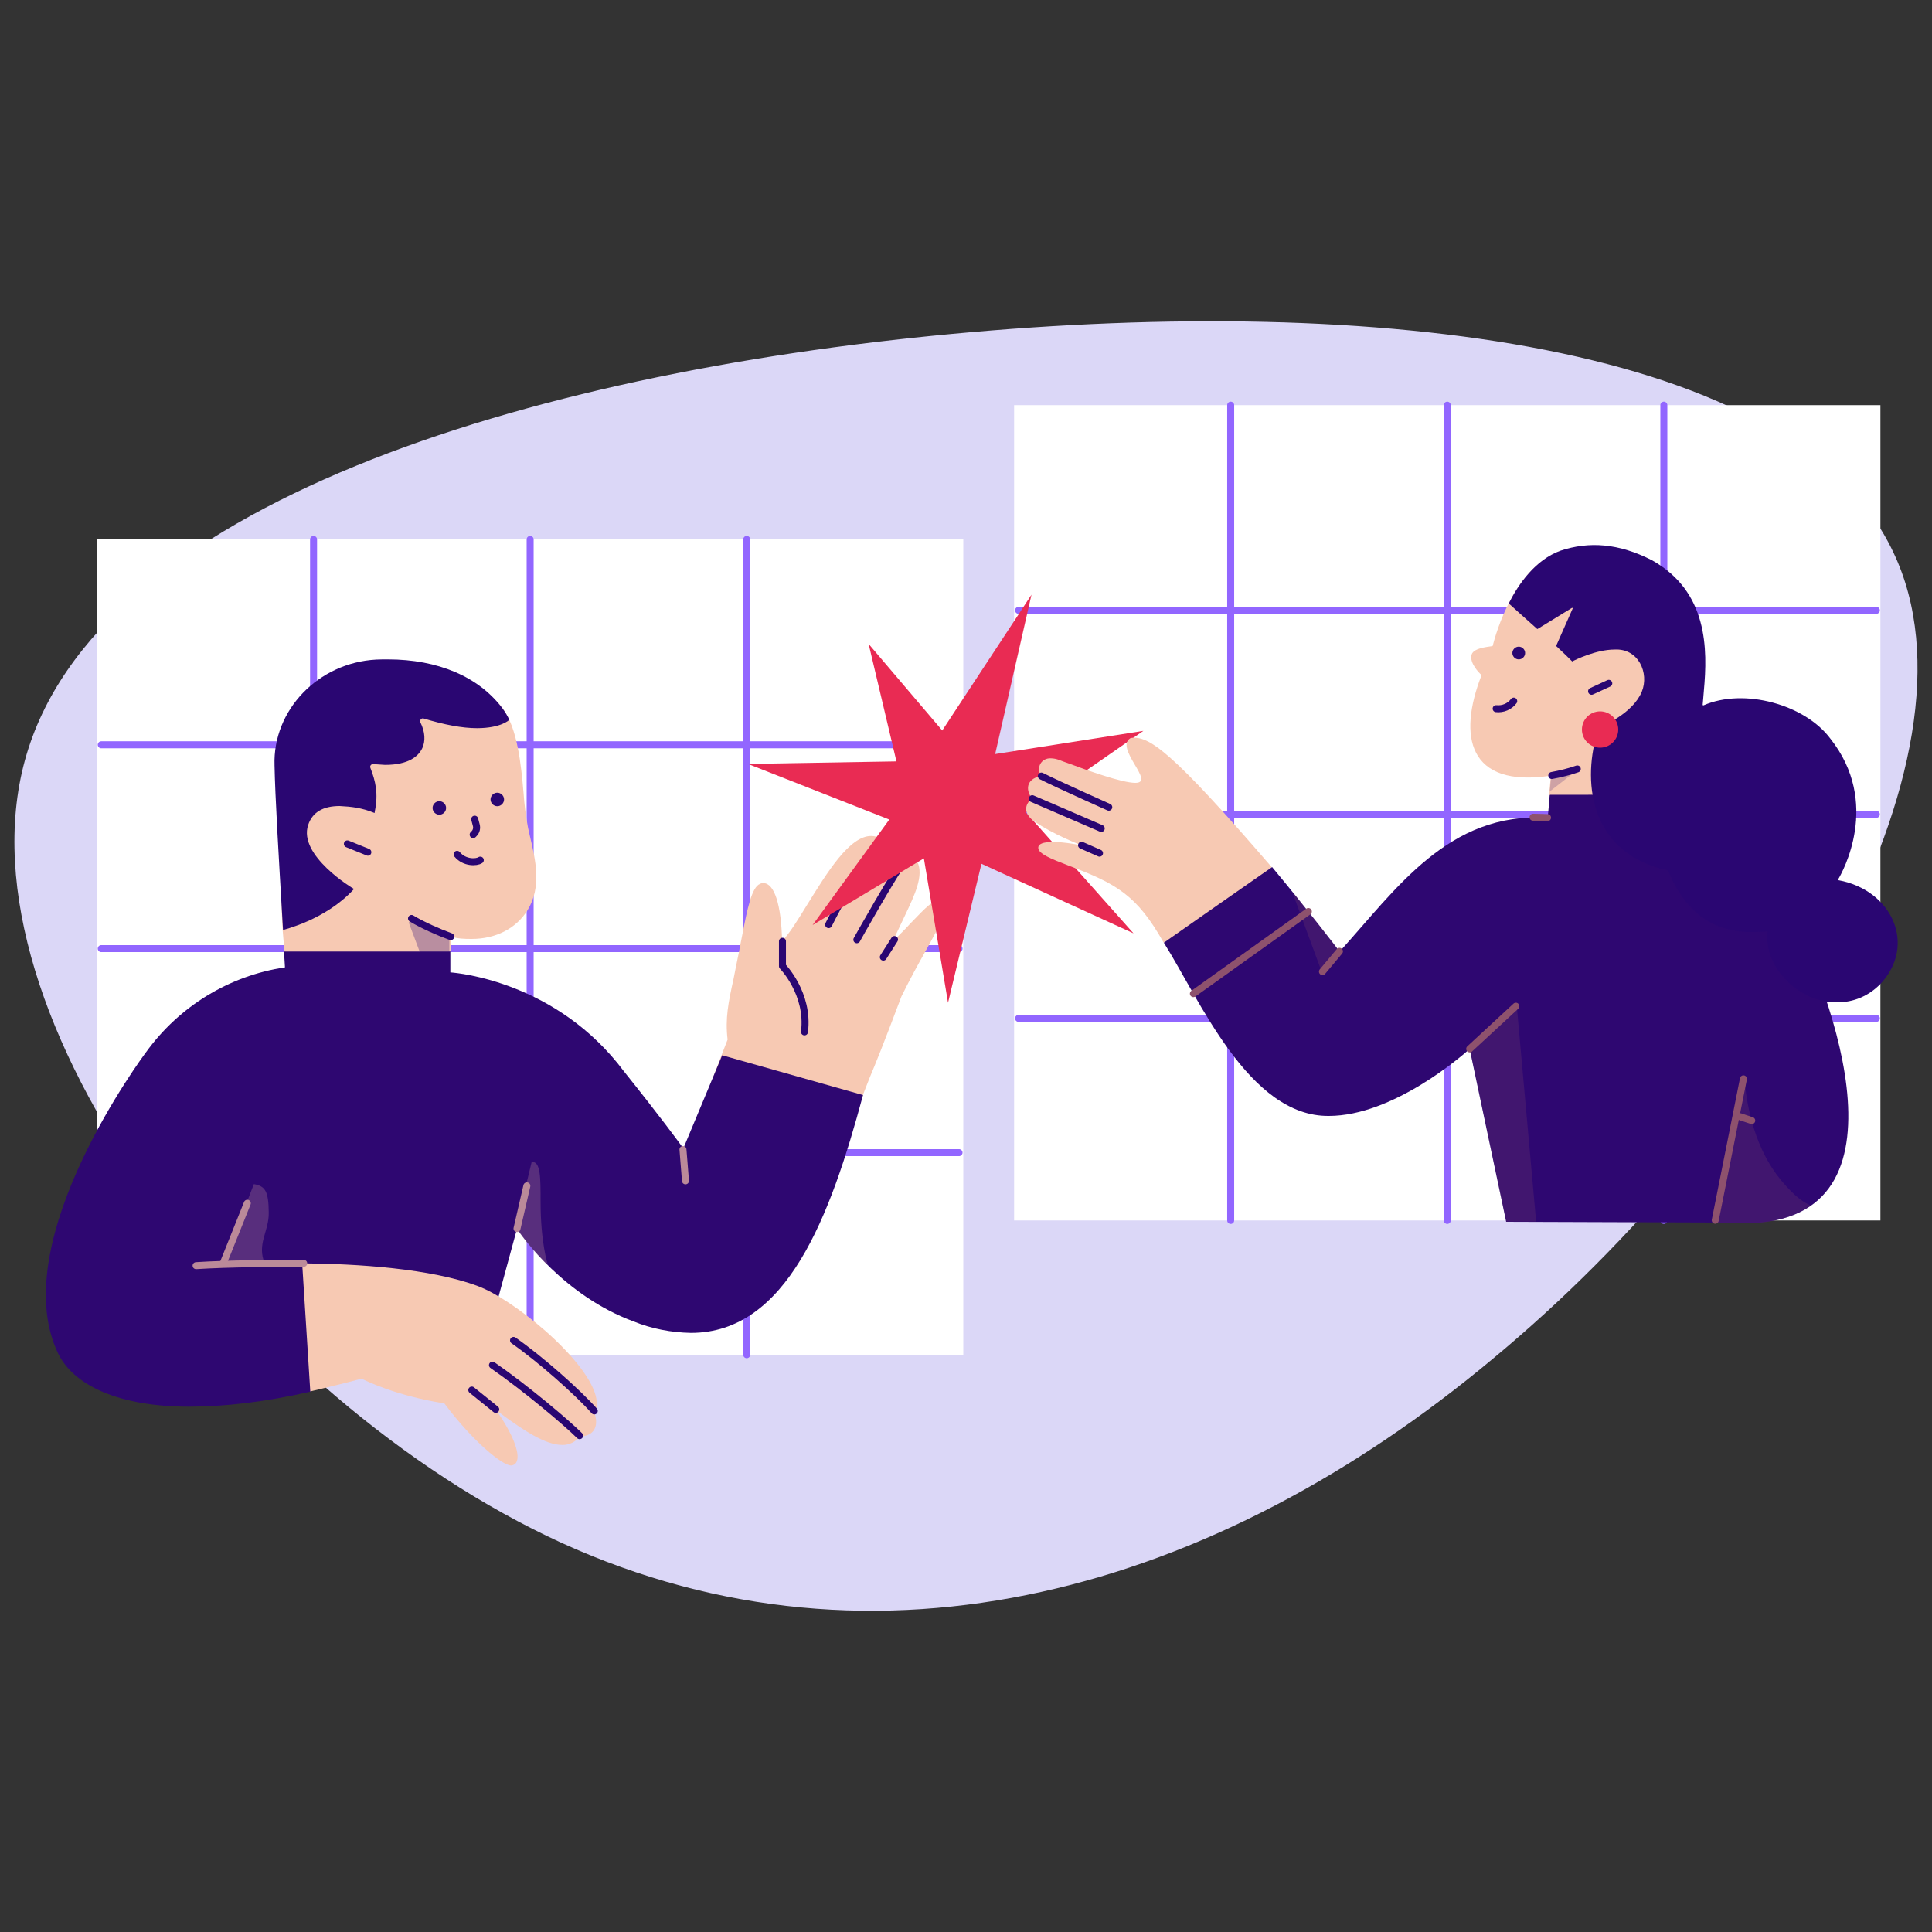
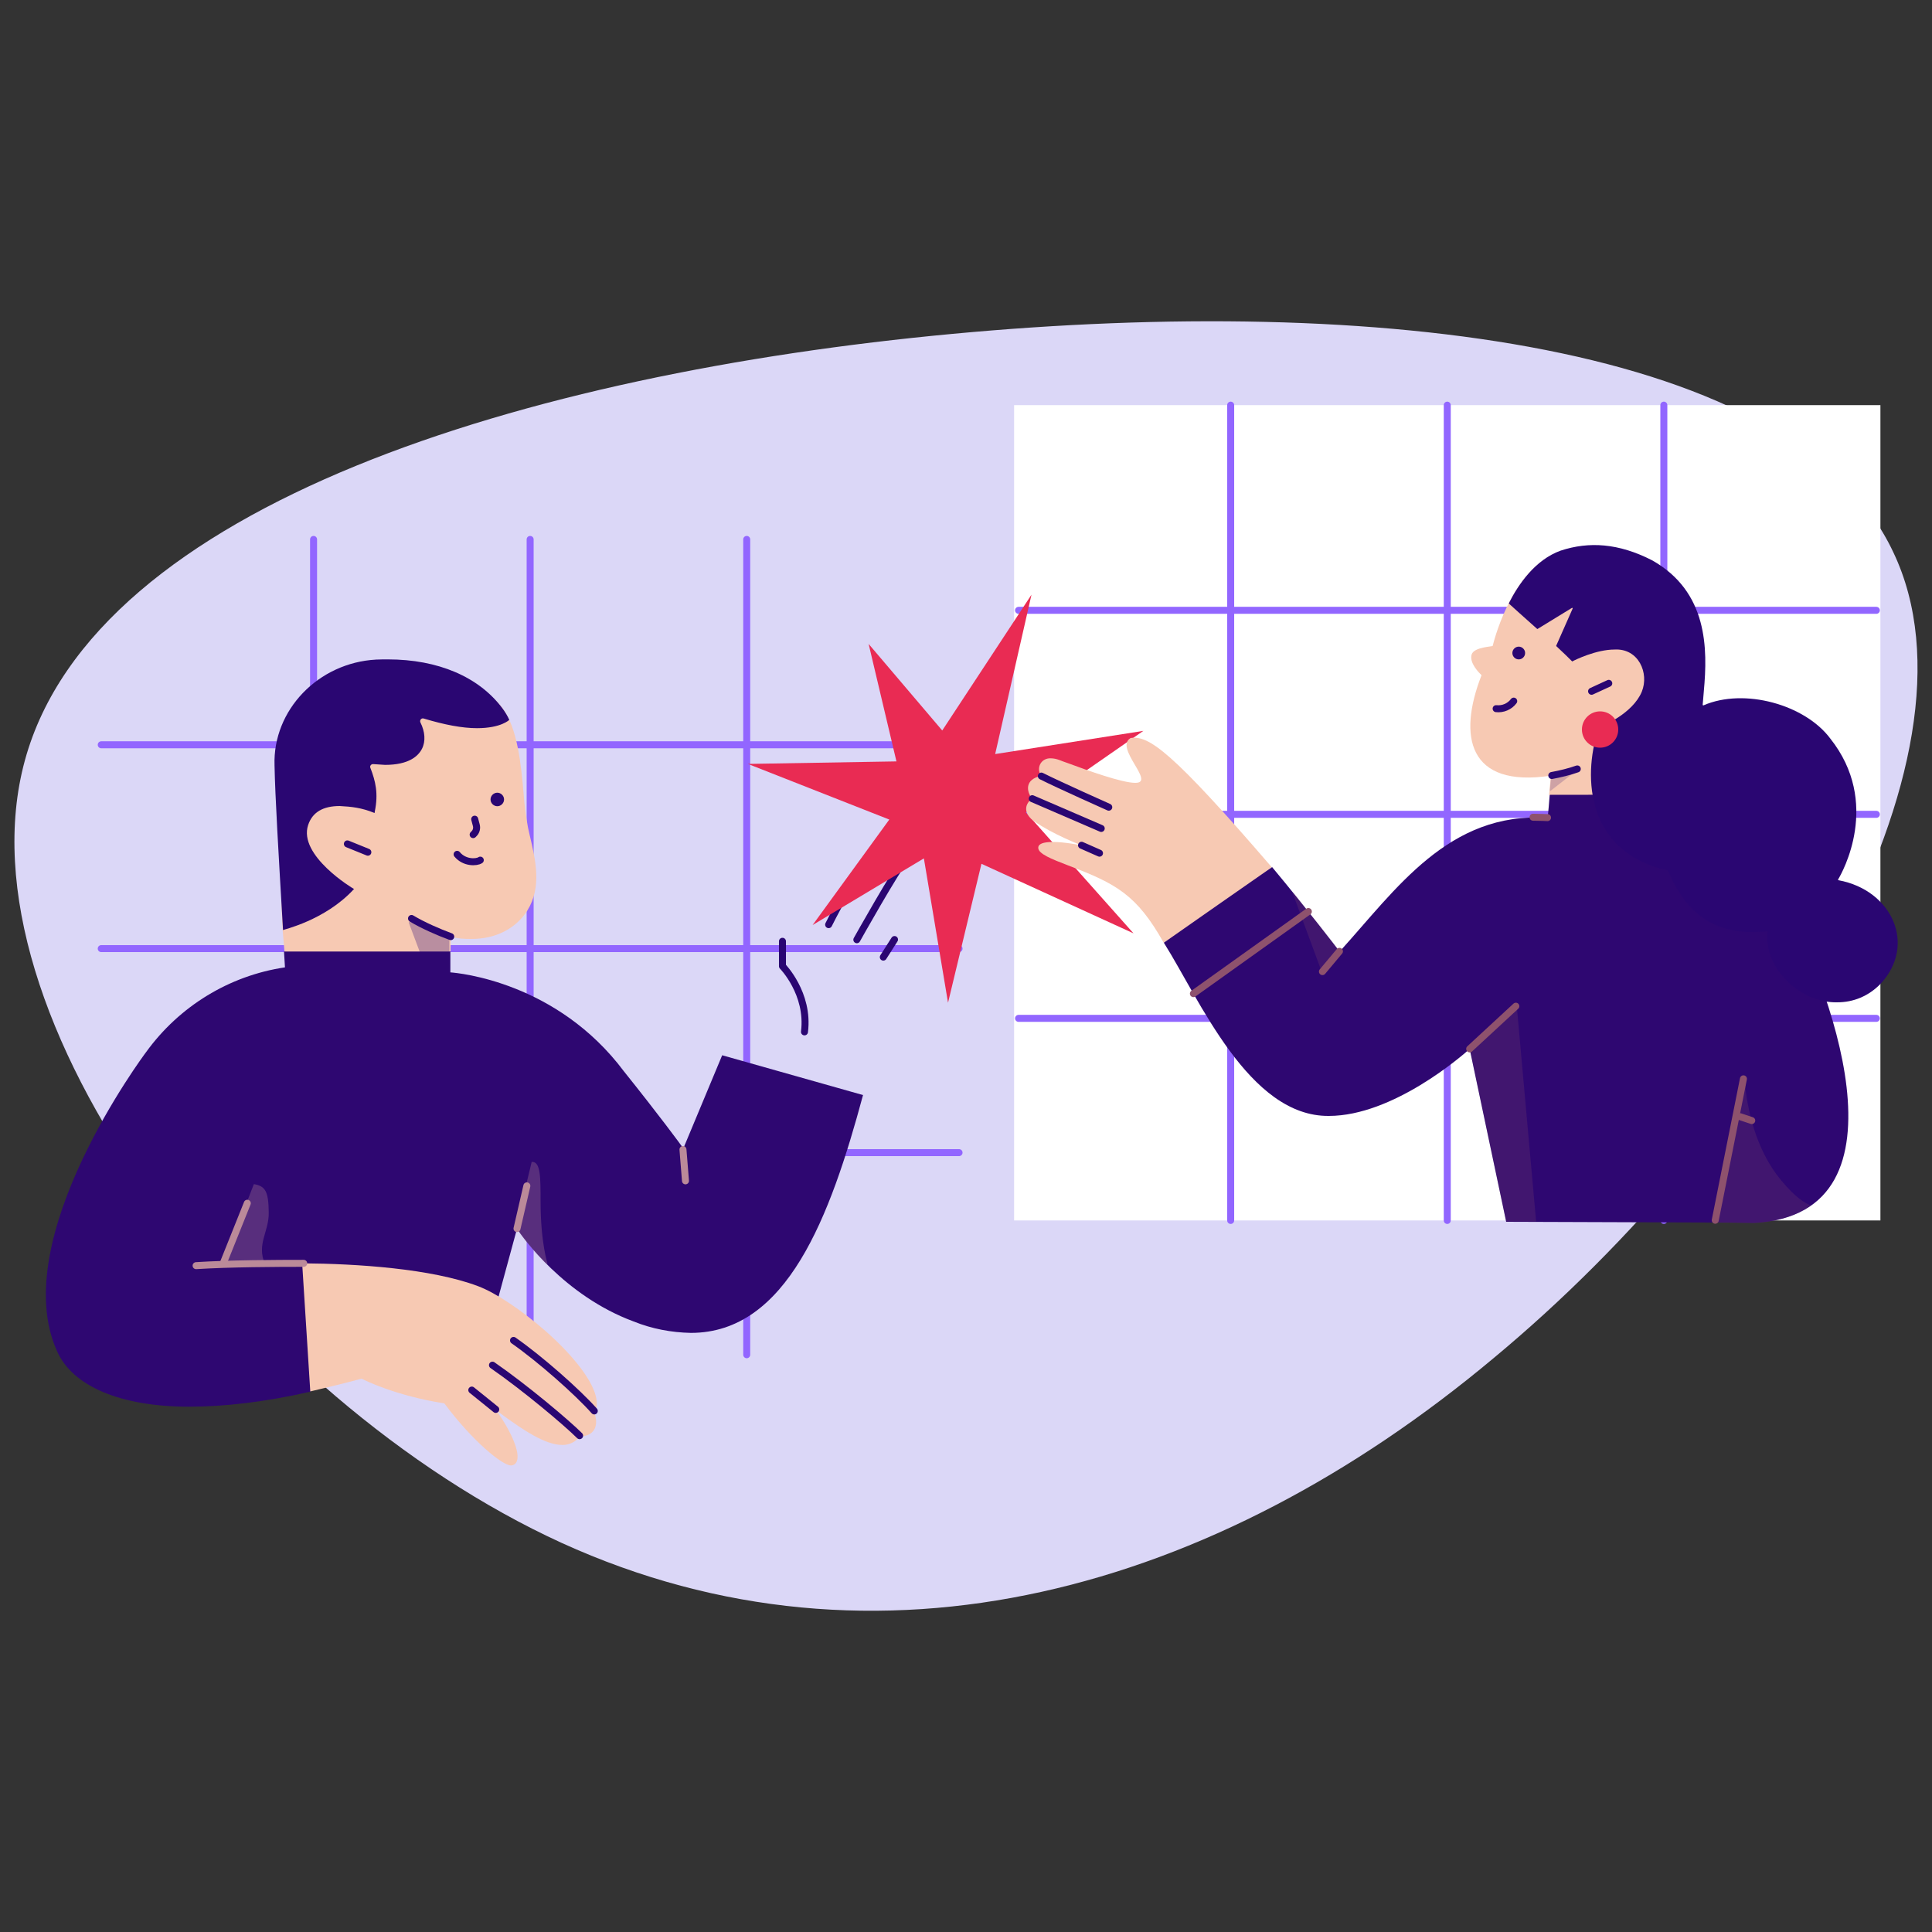
<svg xmlns="http://www.w3.org/2000/svg" version="1.1" id="Livello_1" x="0px" y="0px" viewBox="0 0 1000 1000" style="enable-background:new 0 0 1000 1000;" xml:space="preserve">
  <rect x="0" y="0" width="1000" height="1000" fill="#333333" stroke="none" />
  <style type="text/css">
	.st0{fill:#DBD7F7;}
	.st1{fill:#FFFFFF;}
	.st2{fill:none;stroke:#9266FF;stroke-width:3.619;stroke-linecap:round;stroke-linejoin:round;}
	.st3{fill:#F7C9B3;}
	.st4{fill:#2A0672;}
	.st5{fill:none;stroke:#2A0672;stroke-width:3.619;stroke-linecap:round;stroke-linejoin:round;}
	.st6{opacity:0.3;fill:#2A0672;enable-background:new    ;}
	.st7{fill:#2E0771;}
	.st8{fill:none;stroke:#BB8A99;stroke-width:3.619;stroke-linecap:round;stroke-linejoin:round;}
	.st9{opacity:0.3;fill:#BB8A99;enable-background:new    ;}
	.st10{fill:#E92B53;}
	.st11{opacity:0.2;fill:#8E526D;enable-background:new    ;}
	.st12{opacity:0.2;fill:#2A0672;enable-background:new    ;}
	.st13{fill:none;stroke:#8E526D;stroke-width:3.619;stroke-linecap:round;stroke-linejoin:round;}
</style>
  <g id="a">
</g>
  <g id="b">
    <g id="c">
      <path class="st0" d="M980,285.9c51.4,107.8-63,297.7-207.2,417.3C628.8,823.6,454.1,873,290.7,798.6    C128.1,724.2-23.4,526,12.9,393.5s260.3-200.2,480.2-220.7C713,152.2,929.4,178,980,285.9z" />
      <g>
-         <path class="st1" d="M498.6,279.2H50.2v422h448.4V279.2z" />
+         <path class="st1" d="M498.6,279.2H50.2v422V279.2z" />
        <path class="st2" d="M162.3,279.2v422" />
        <path class="st2" d="M274.4,279.2v422" />
        <path class="st2" d="M386.5,279.2v422" />
        <path class="st2" d="M496.4,385.5h-444" />
        <path class="st2" d="M496.4,491h-444" />
        <path class="st2" d="M496.4,596.6h-444" />
      </g>
      <g>
        <path class="st1" d="M973.3,209.7H524.9v422h448.4V209.7z" />
        <path class="st2" d="M637,209.7v422" />
        <path class="st2" d="M749.1,209.7v422" />
        <path class="st2" d="M861.2,209.7v422" />
        <path class="st2" d="M971.2,315.9h-444" />
        <path class="st2" d="M971.2,421.5h-444" />
        <path class="st2" d="M971.2,527.1h-444" />
      </g>
      <g>
        <path class="st3" d="M233.2,492.5l0.1-7.7c3.8,1.1,7,1.2,10.8,1.2c12.5,0,23-5.4,28.9-14.8c7.5-12.1,4.3-25.8,1.1-39.2     c-0.3-1.2-0.5-2.4-0.8-3.6c-1.1-5.9-1.9-11.8-2.3-17.8c-1.3-14.9-3.1-33.5-10.9-44.1c-12.2-16.4-27.7-5.2-53.7-5.2     c-2,0-10.5-1.6-12.5-1.5c-29.9,1.6-45.8,9.1-44.8,37.8c0.5,17.2-5.5,41.4-2.8,83.8l1.1,13l35.3,12.2L233.2,492.5L233.2,492.5z" />
        <path class="st4" d="M183,460.4l0.3-0.3L183,460c-0.3-0.1-28.8-17.2-23.5-33c2.2-6.6,7.7-9.8,16.3-9.8c6.1,0.3,11.4,0.9,17.8,3.5     l0.3,0.1l0.1-0.8c1.9-9.3,0.4-15.6-2.3-22.6c-0.4-0.9,0.4-2,1.5-1.9c2,0.1,4,0.3,6.1,0.4c12.4,0,17.2-4.6,19.1-8.3     c2-3.9,1.6-8.9-0.8-13.7c-0.5-1.1,0.5-2.4,1.7-2c10.6,3.2,19.9,5,27.6,5c12.5,0,16.7-4.3,16.7-4.3c-0.8-1.9-2.3-4.3-3.5-5.9     c-12.2-16.4-33.4-25.4-59.3-25.4c-2,0-4,0-6.1,0.1c-29.9,1.6-53.6,26.1-52.6,54.8c0.3,15.7,2,44.7,4.4,85.2     C146.4,481.2,168.1,476.5,183,460.4L183,460.4z" />
        <path class="st5" d="M233.3,484.8c-6.3-2.3-14.5-5.9-20.3-9.4" />
        <path class="st5" d="M190.4,441.1l-10.6-4.3" />
        <path class="st5" d="M245.7,424l0.8,3c0.5,1.7,0,3.5-1.3,4.7l-0.3,0.3" />
        <path class="st5" d="M248.6,445.2c-1.9,1.3-8.2,1.6-12-3" />
-         <path class="st4" d="M227.4,421.7c-1.9,0-3.5-1.6-3.5-3.5s1.6-3.5,3.5-3.5c1.9,0,3.5,1.6,3.5,3.5     C230.9,420.1,229.3,421.7,227.4,421.7z" />
        <path class="st4" d="M257.4,417.3c-1.9,0-3.5-1.6-3.5-3.5s1.6-3.5,3.5-3.5c1.9,0,3.5,1.6,3.5,3.5     C260.9,415.7,259.3,417.3,257.4,417.3z" />
-         <path class="st3" d="M445.1,570.9c2.1-5.9,3.5-9,5.2-13.5c2.8-6.7,6.6-15.9,16.3-41.7c4.4-8.9,8.6-16.6,12.4-23.3     c7.7-13.9,12.2-22.2,9.7-24.9c-0.7-0.7-1.5-1.1-2.6-1.1c-3.8,0-5.8,2.2-15.1,11.8c-1.3,1.5-5.2,5.5-7.7,7.9     c-0.3,0.3-0.7,0-0.5-0.4c1.5-3.2,4.2-8.9,5.4-11.4c5.2-11,10.1-21,6.6-28.3c-0.9-1.9-2.7-3.2-4.7-3.6c-0.1-6.1-3-9.7-7.7-9.7     c-2.2,0.1-4.2,0.7-6.1,1.6c-1.6-1.1-3.5-1.6-5.4-1.6c-11.2,0-22.7,18.8-33,35.4c-4.8,7.8-9.3,15.2-13.1,19c-0.4-18.8-4-30-9.7-30     c-0.7,0-1.2,0.1-1.7,0.4c-4.3,1.6-6.6,13-9.2,26.4c-0.5,2.8-1.2,5.8-1.7,8.8c-1.1,5.2-2,9.8-2.8,13.9     c-2.7,12.2-4.4,20.5-3.1,31.5c-4.3,10.9-8.5,22.2-12.2,32l-0.7,1.9L445.1,570.9L445.1,570.9z" />
        <path class="st5" d="M405,487.2v12.9c0,0,13.9,14.1,11.4,34" />
        <path class="st5" d="M455.4,434.7c-14.5,19.5-26.5,43.9-26.5,43.9" />
        <path class="st5" d="M470,442.5c-6.5,8.1-26.5,43.9-26.5,43.9" />
        <path class="st5" d="M463,486.3l-5.8,9.1" />
        <path class="st6" d="M232.6,494.2v-9.7l-2.6-0.7c-6.9-2-11.4-4-18-7l-0.4,0.8L220,500L232.6,494.2z" />
        <path class="st7" d="M97.8,728.1c18.3,0,39.3-2.4,63-7.8l0.8-1.2l-1.9-26.1h92.4l15.5-57c2.8,4.3,24.4,34.7,60.4,48     c9.4,3.8,19.5,5.7,29.6,5.9c49.6,0,72.1-59.9,89.1-123.1l-72.9-20.6l-20.1,48.2c-1.7-2.4-12.2-16.7-30.7-39.8     c-34.7-46.4-85.7-51-89.9-51.3v-10.8h-86.1l0.5,8.2c-28.9,4.3-54.8,20.2-71.9,43.9c-0.7,0.9-72.3,96.7-46.1,154.7     C37.5,717.6,62.6,728.1,97.8,728.1L97.8,728.1z" />
        <path class="st8" d="M267.6,635.9l5.1-22.1" />
        <path class="st9" d="M283.4,654.1c0-0.1-3.6-10.9-3.6-32.2c0-12.4,0-20.5-4.3-20.5h-0.3l-8.2,33.9v0.1c4.6,6.7,10,13,15.7,18.8     L283.4,654.1L283.4,654.1z" />
        <path class="st8" d="M128,622.8l-12.5,31.2" />
        <path class="st3" d="M264.4,758.5h0.3c1.2-0.1,2.4-0.9,2.8-2.2c1.7-4.3-2.3-14.4-10.4-26c1.5,0.9,3,2,4.4,3.1     c9.1,6.5,20.6,14.5,29.5,14.5c3.6,0.1,7-1.6,9.1-4.4c3.2,0,5.7-1.1,7.1-3c1.6-2.2,1.8-5.4,0.5-9c1.6-2.8,1.6-6.5,0.1-10.8     c-3-8.6-12.4-20.3-25.7-32c-12.2-10.6-25.4-19.5-34.7-23c-24.2-9.1-62.7-11.6-90.7-11.8h-0.3l4.2,66.3c0,0,16.7-3.9,26.6-6.6     c1.3,0.7,17.4,8.8,42.8,12.8C244.6,746,260.1,758.5,264.4,758.5L264.4,758.5z" />
        <path class="st9" d="M137.2,654.5l-0.1-0.4c-4.4-10.2,2.2-16.7,2-26.5c-0.1-11-1.8-13.7-7.7-14.7l-16,41.2L137.2,654.5z" />
        <path class="st5" d="M307.6,730.3c-8.6-9.7-27.9-26.8-41.8-36.5" />
        <path class="st5" d="M300,743.1c-6.5-6.5-27.9-24.6-45.1-36.5" />
        <path class="st5" d="M256.6,729.5l-12.4-10" />
        <path class="st8" d="M353.5,595l1.3,16.2" />
        <path class="st8" d="M157.2,653.9c-14,0-38.5,0.1-55.7,1.2" />
      </g>
      <path class="st10" d="M508,447.1l78.7,36L531,420.5l60.8-42.2l-76.7,12l18.8-82.5l-46.2,70.3l-38.1-44.8l14.4,60.8l-76.9,1.3    l73.2,28.8l-39.7,54.6l57.6-34.5l12.5,74.7L508,447.1L508,447.1z" />
      <g>
        <path class="st3" d="M602.3,487.9c-13.9-24.7-24.5-30.5-49.3-39.9c-9.1-3.5-15.6-6.1-15.6-9.2c0-2,2.5-3,7.6-3     c6.3,0,14.4,1.7,14.7,1.7c-0.4-0.1-15.2-5.9-24.2-12.3c-6-4-5.2-9.1-1.3-11.8c-2.9-3.7-4-10,4.7-11.8c-2.8-4.2,0-9.3,5-9.1     c3.5,0.1,5,1.3,9.1,2.6c9.7,3.6,27.7,10.1,34.6,10.1c10.9,0.1-11.1-18.1-2.4-23.2c9.4-1.5,21.3,6.8,73,66.8     c0,0-13.1,11-27.2,20.8C617.1,479.3,602.3,487.9,602.3,487.9L602.3,487.9z" />
        <path class="st3" d="M802.6,401.5c-42.7,6.4-48.1-20.4-35.8-51.9c0-0.1,0-0.2-0.1-0.3c-0.9-0.8-6.3-6.1-5-10.5     c1.2-4,11.1-4.1,10.9-4.5c1.7-6.7,11.3-40.6,34.9-48.9c4.7-1.9,10.2,1.7,16.5,1.7c7.3,0,17.3-1,28.9,5.4     c28,15.5,23.6,44.4,21.8,65.1c-0.6,7.5,3.6,35.9,1.6,53.6c0,0.1-0.1,0.2-0.3,0.3l-57.1,5.6h-0.1l-16.8-5.5     c-0.1,0-0.2-0.2-0.2-0.3l0.9-9.5C803,401.6,802.8,401.4,802.6,401.5L802.6,401.5z" />
        <path class="st7" d="M894.2,632.8l-114.6-0.4c-0.1,0,0,0.1,0,0l-18.8-89c0-0.2-0.3-0.3-0.4-0.2c-3.7,3.3-39.4,34.4-72.6,34.4     c-41.4,0.4-66.9-60.3-85.3-89.5c-0.1-0.1-0.1-0.3,0.1-0.3c3.4-2.4,52.3-36.6,55.7-38.9c0.1-0.1,0.3-0.1,0.3,0.1     c17.8,21.4,32.8,40.9,34.6,43.3c0.1,0.1,0.3,0.1,0.4,0c29.1-32.1,56.2-72.2,107.2-69c0.2,0,0.3-0.1,0.3-0.2     c0.2-1.5,0.9-9.9,1-11.4c0-0.1,0.1-0.3,0.3-0.3l73.9-0.1c0.2,0,0.3,0.1,0.3,0.3c-0.6,5.5-1.2,11.2-1.6,12.6c0,0.1,0,0.3,0.2,0.3     c14.7,6.1,36.1,21.1,48.7,43.5c20.5,36.8,69.8,160.4-15.9,165L894.2,632.8C894.3,632.8,894.1,632.7,894.2,632.8L894.2,632.8z" />
        <path class="st11" d="M779.6,632.3L760.8,543c0-0.1,0-0.2,0.1-0.3c1.5-1.4,18.7-16.7,23.8-22c0.2-0.2,0.4-0.1,0.4,0.2l10,111.4     H779.6C779.6,632.5,779.4,632.3,779.6,632.3L779.6,632.3z" />
        <path class="st11" d="M892.1,612.3l10.3-54c0.1-0.3,0.4-0.3,0.5,0c1.3,15.4,5.7,36.5,18.9,52.5c7.7,9.3,12.6,12,15.3,13     c0.2,0.1,0.2,0.2,0,0.3c-12.5,8.6-27.8,8.9-29.2,9l-20.3-0.3C887.5,632.6,892.1,612.4,892.1,612.3z" />
        <path class="st12" d="M803.2,401.4c1-0.3,7-1.6,13.2-3.4c0.3-0.1,0.4,0.3,0.2,0.4l-14,10.9c-0.2,0.2-0.4,0-0.4-0.3l0.7-7.5     C803,401.5,803.1,401.4,803.2,401.4L803.2,401.4z" />
        <path class="st11" d="M669.5,462.2c11.1,13.5,17.5,22.2,23.8,30c0.1,0.1,0.1,0.3,0,0.3l-8.5,9.9c-0.5,0.6-0.7,0.5-0.8,0.3     l-14.9-40.4C669,462.2,669.4,462.1,669.5,462.2z" />
        <path class="st4" d="M950.9,518.8c-18.8,0.4-38.2-17.4-36-36.8l-0.6,0.1c-18.7,1.7-38.7-2.1-50.9-31.4c0-0.1-0.1-0.1-0.2-0.2     c-44.7-9.9-43.3-52.8-35.5-73.9c0-0.1,0.1-0.1,0.2-0.2c1.4-0.5,17.2-7,21.9-18.4c3.9-9.6-1.7-22.5-14.1-21.8     c-9.5,0-20.3,5.3-21.8,6.1c-0.1,0.1-0.3,0-0.3-0.1c-0.8-0.9-5-4.9-8-7.7c-0.1-0.1-0.1-0.2-0.1-0.3L814,315     c0.1-0.3-0.2-0.4-0.3-0.4l-17.8,10.9c-0.1,0.1-0.2,0.1-0.3,0c-7-6.2-13.5-12.1-14.5-13c-0.1-0.1-0.1-0.2-0.1-0.3     c5-9.9,13.7-22.5,26.8-27.2c14.6-4.8,29.9-3.9,47.3,5c29,16.3,28.8,45.9,26.8,67.7c-0.2,1.8-0.3,4.3-0.6,7.1     c0,0.2,0.2,0.3,0.4,0.3c21.1-9.2,52.5-0.4,65.6,17.1c26.5,33.3,6.3,69.4,4.1,73c-0.1,0.2,0,0.4,0.2,0.4     c27.7,5.1,40.5,33.3,21.9,53.5C967.2,515.6,959.4,518.8,950.9,518.8L950.9,518.8z" />
        <path class="st13" d="M900.7,578l6,2" />
        <path class="st13" d="M760.7,542.9l23.9-22.1" />
        <path class="st5" d="M774.4,366.8c3.5,0.4,7-1.1,9.1-3.9" />
        <path class="st5" d="M803.2,401.4c4.3-0.8,9-1.9,13.2-3.4" />
        <path class="st13" d="M801,423.2c0,0-4.4-0.2-7.5-0.2" />
        <path class="st5" d="M823.8,357.8l8.9-4.1" />
        <path class="st4" d="M786.1,341.3c1.8,0,3.3-1.5,3.3-3.3s-1.5-3.3-3.3-3.3c-1.8,0-3.3,1.5-3.3,3.3S784.3,341.3,786.1,341.3z" />
        <path class="st13" d="M617.7,514.3l59.5-42.5" />
        <path class="st13" d="M693.3,492.4c-3.9,4.6-8.8,10.5-8.8,10.5" />
        <path class="st5" d="M539,401.7c9.1,4.6,34.9,16.1,34.9,16.1" />
        <path class="st5" d="M534.3,413.4l35.7,15.4" />
        <path class="st5" d="M559.8,437.5l9.3,4.1" />
        <path class="st13" d="M887.8,631.6l14.6-73.2" />
        <path class="st10" d="M828.2,387c5.2,0,9.4-4.2,9.4-9.4s-4.2-9.4-9.4-9.4s-9.4,4.2-9.4,9.4S823,387,828.2,387z" />
      </g>
    </g>
  </g>
</svg>